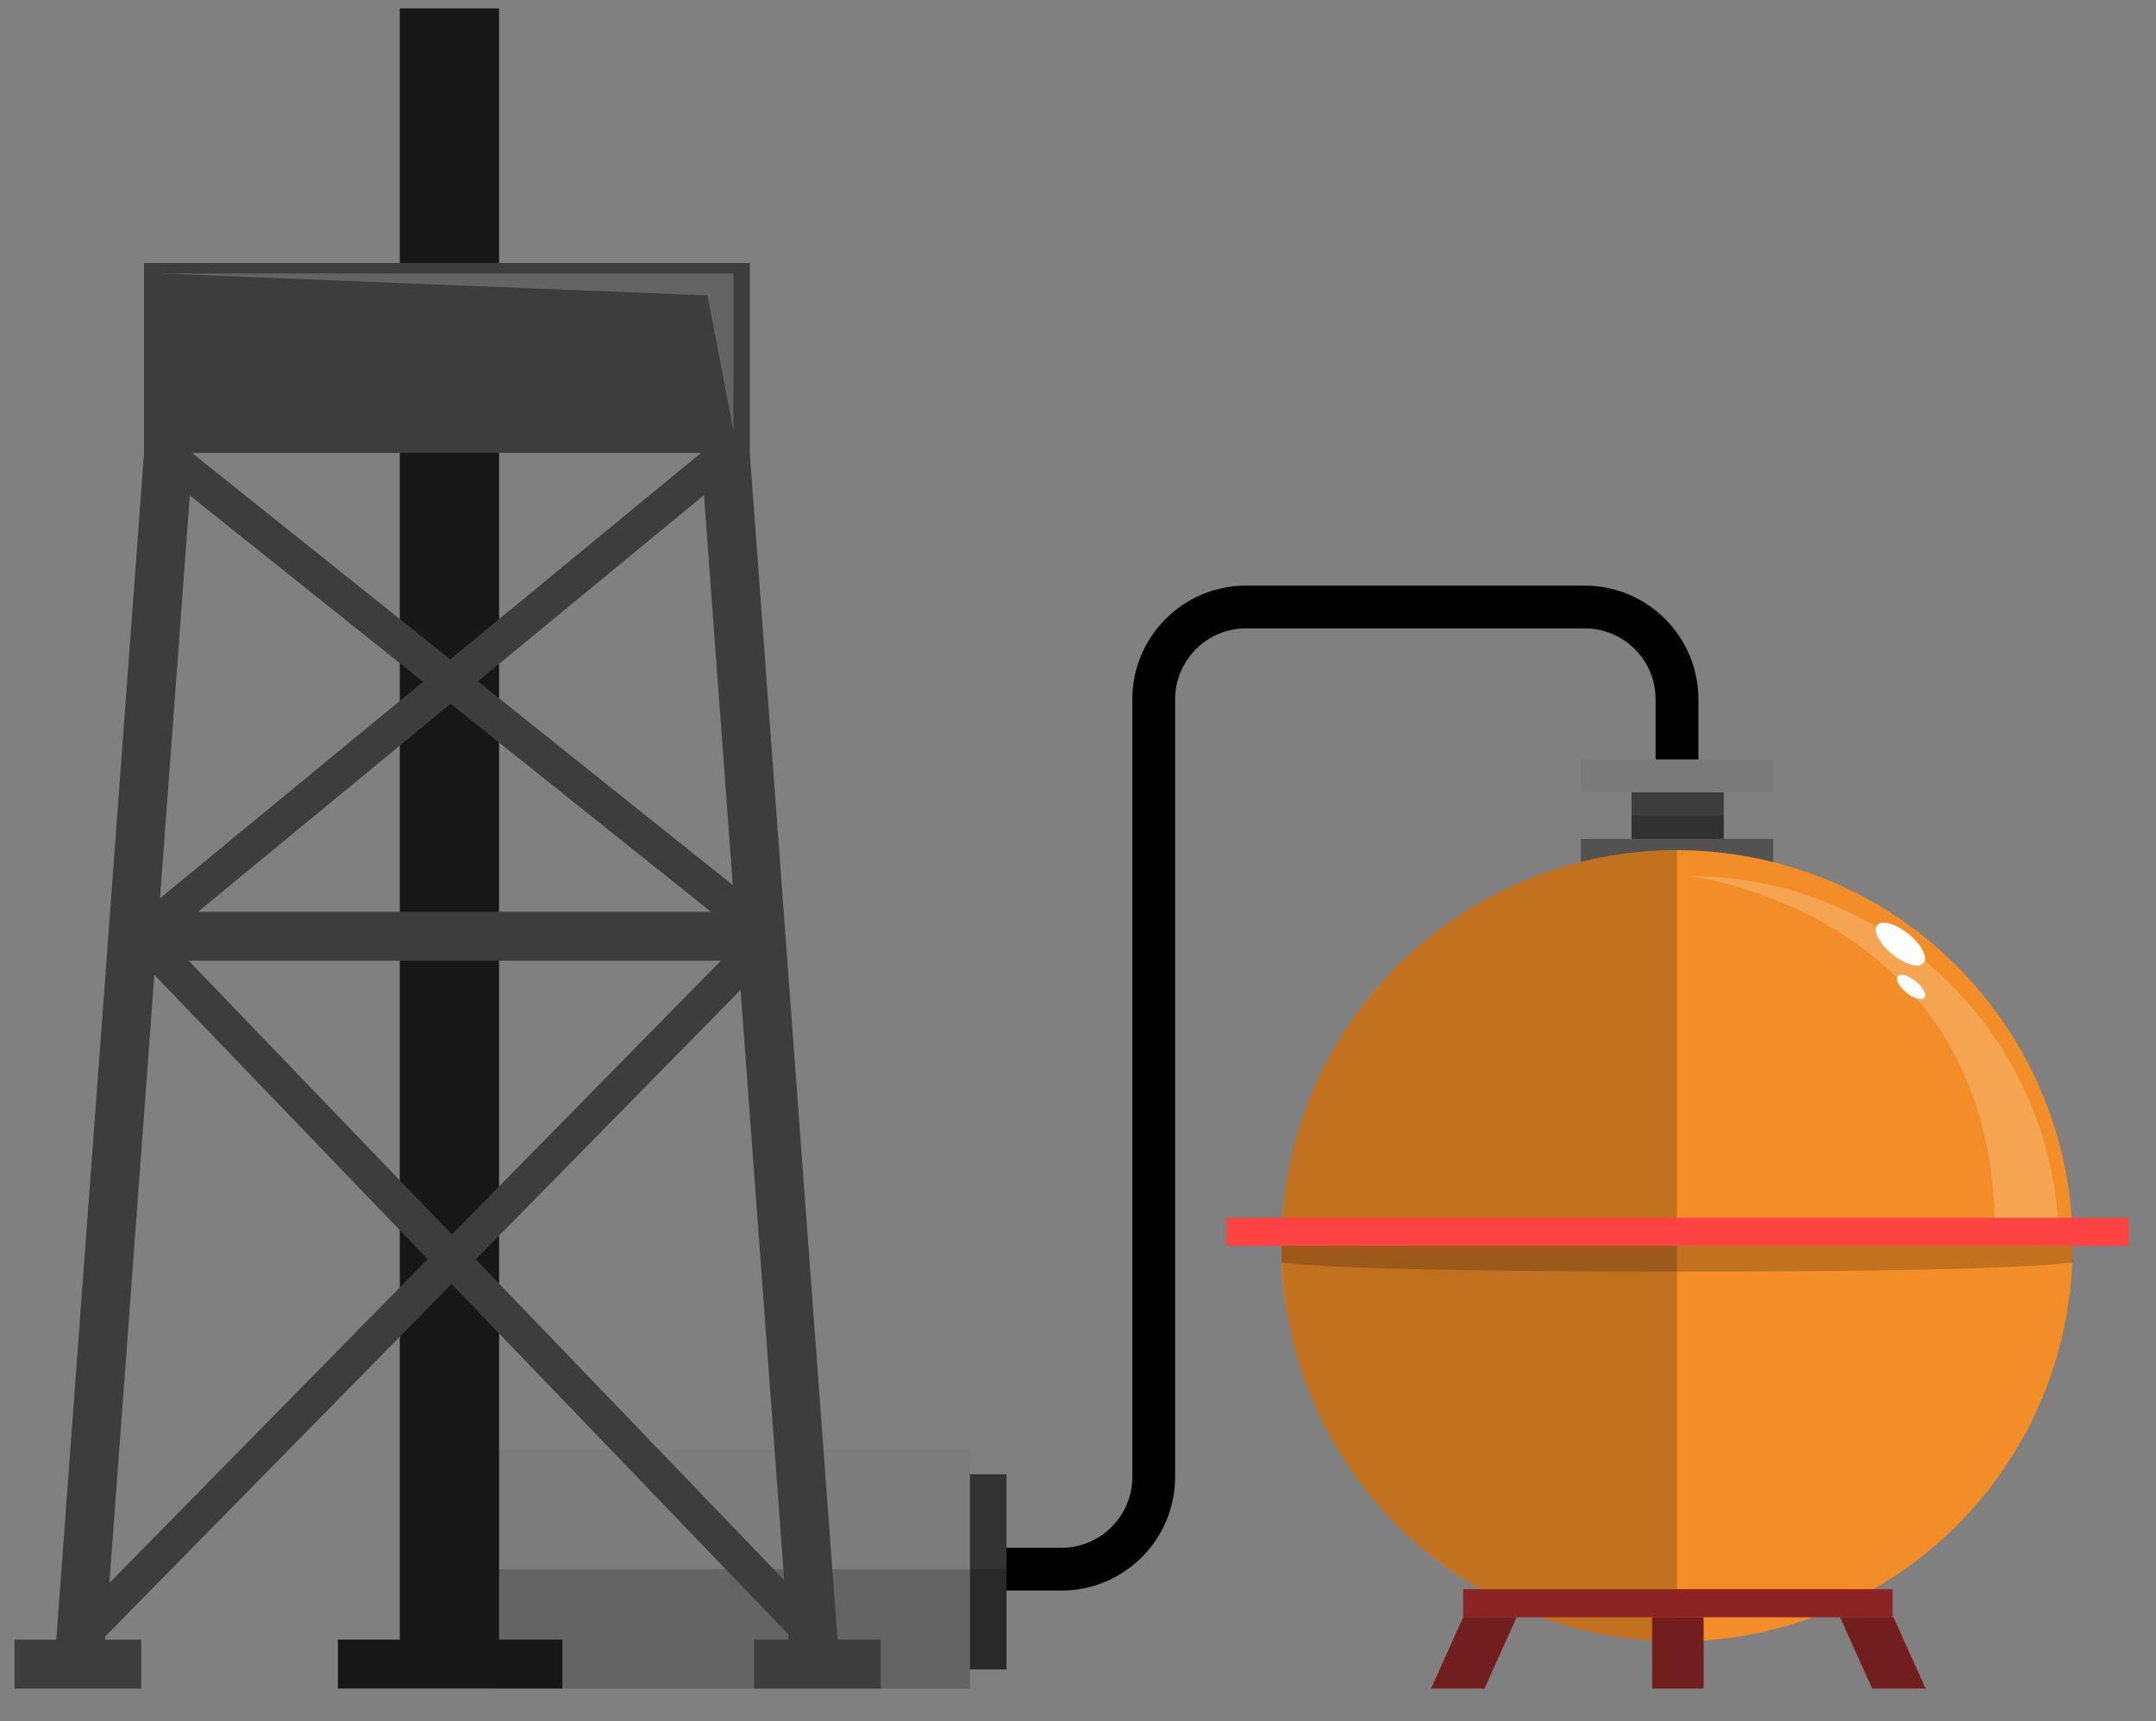
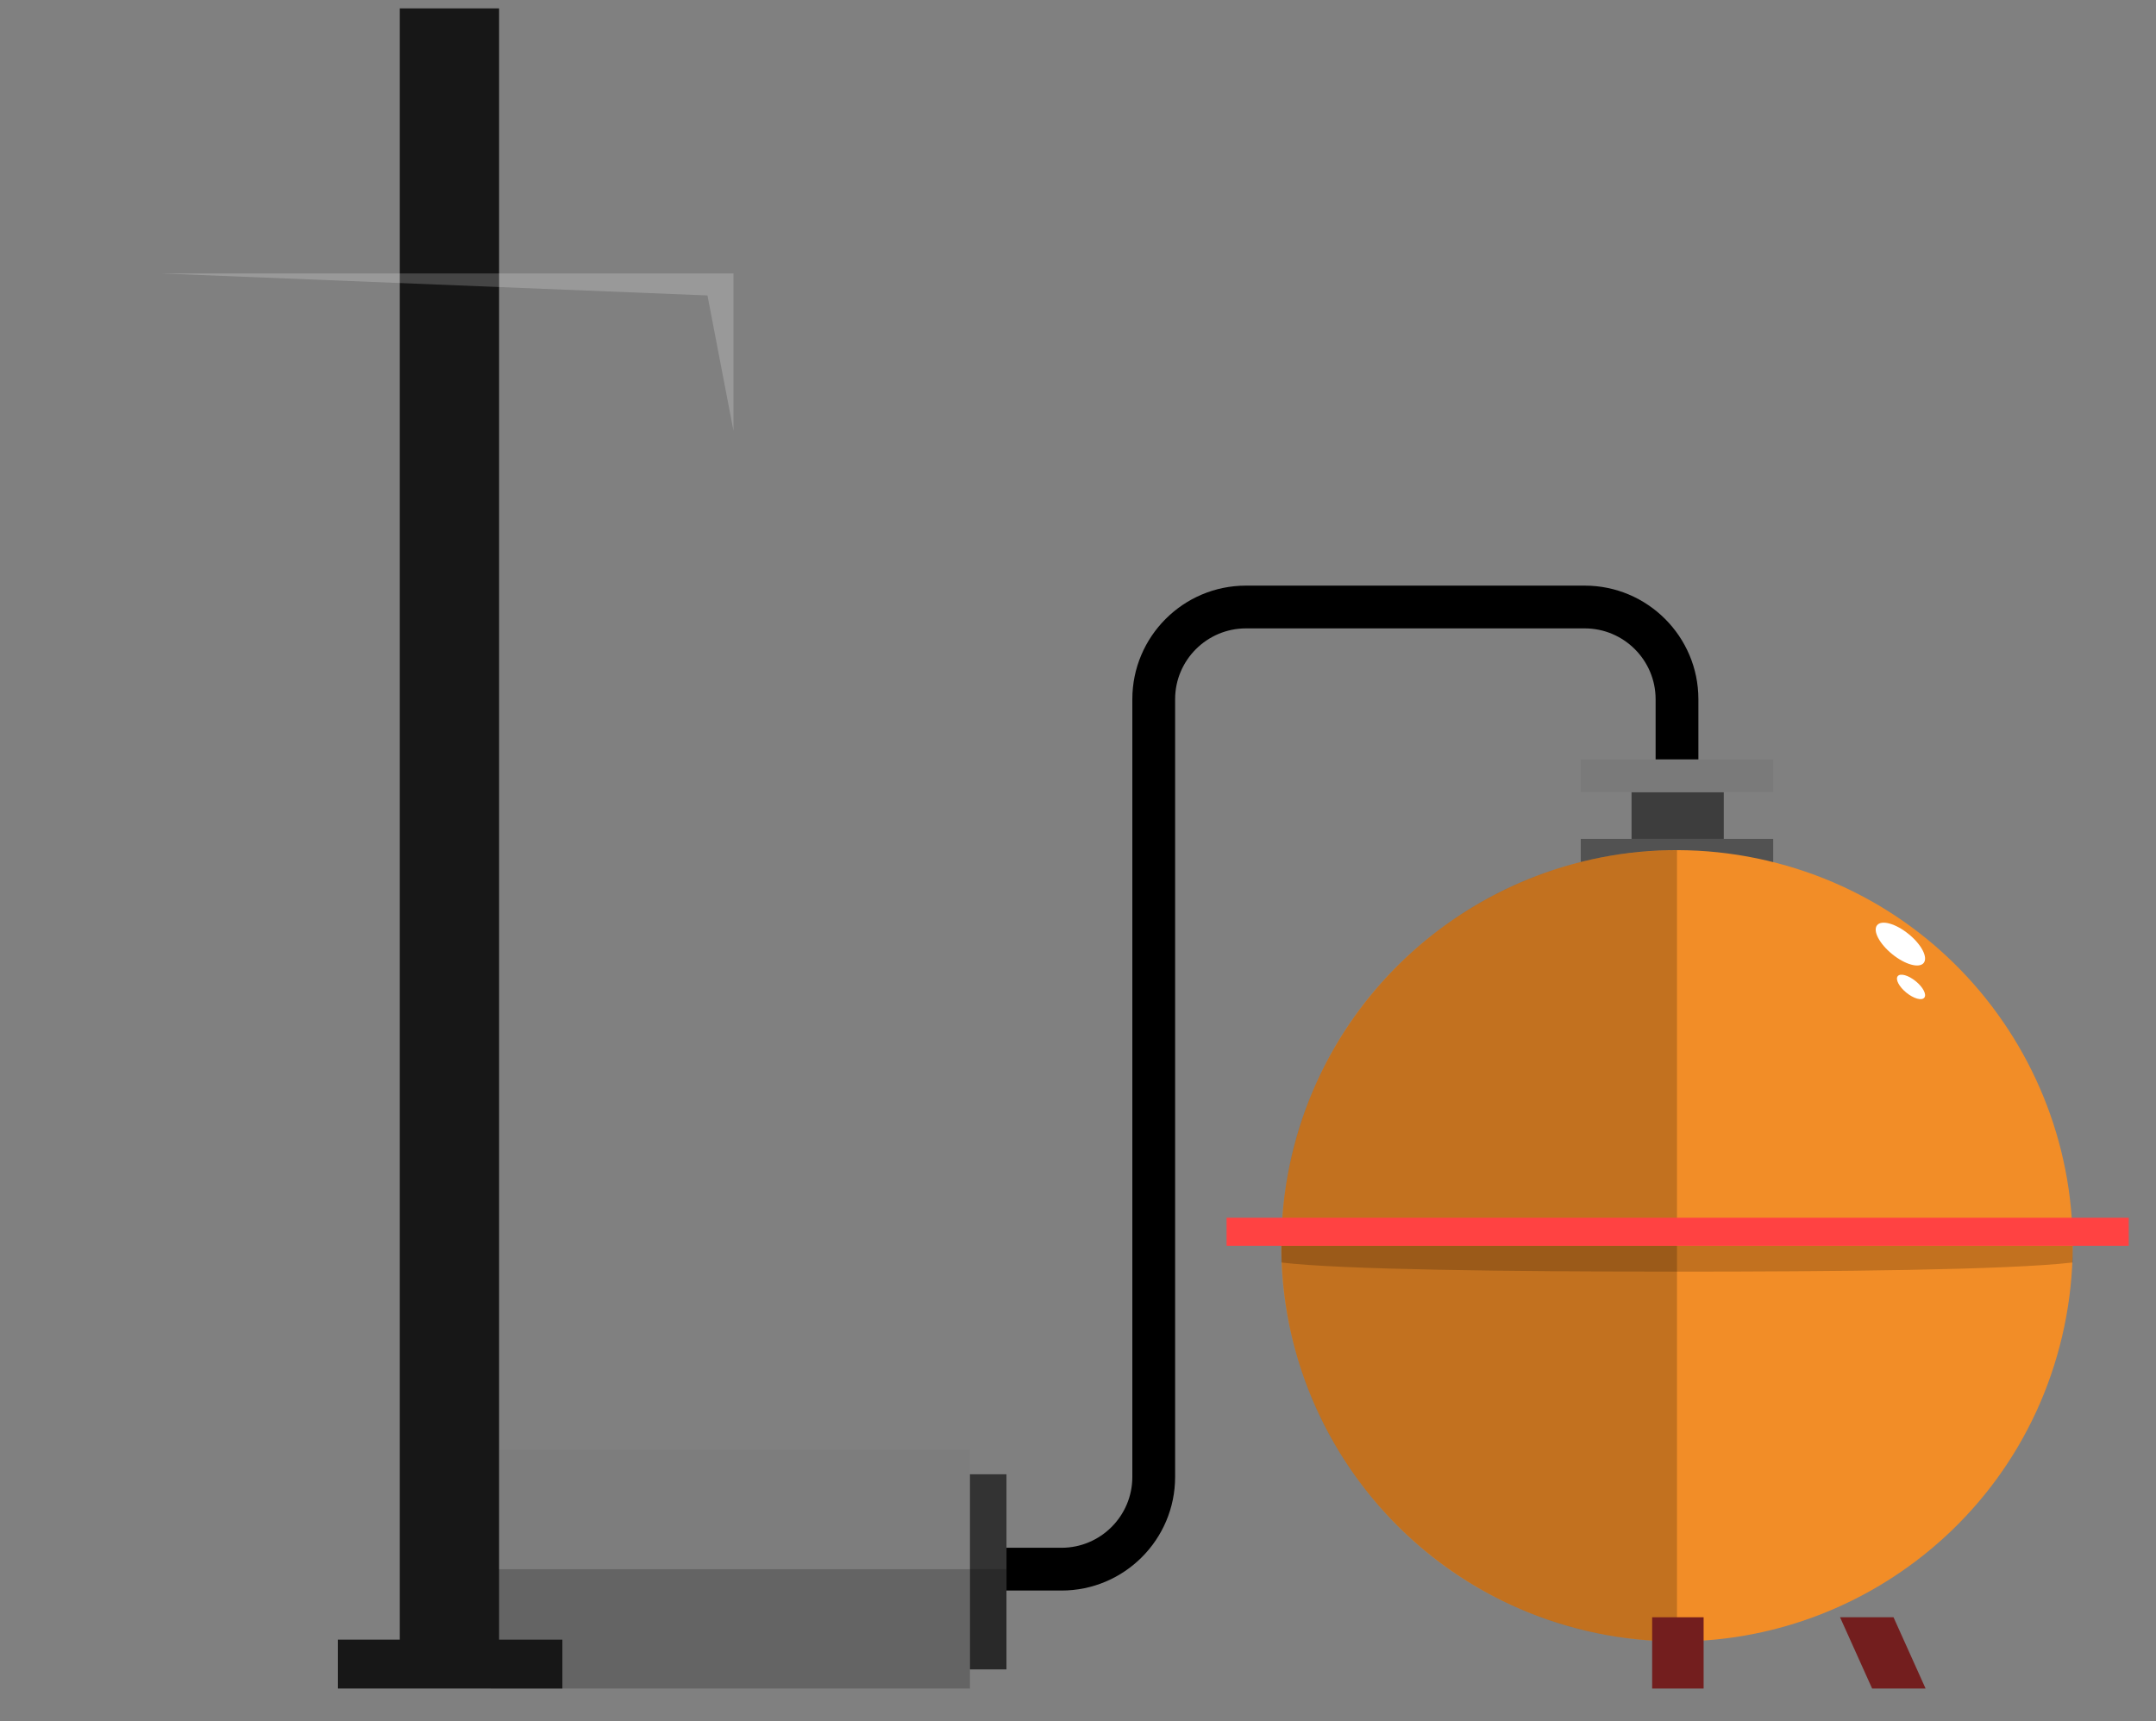
<svg xmlns="http://www.w3.org/2000/svg" width="263" height="210" viewBox="0 0 263 210" fill="none">
  <rect x="0" y="0" width="263" height="210" fill="#808080" stroke="none" />
  <g clip-path="url(#clip0_9_11909)">
    <path d="M118.319 176.89H59.843V206.02H118.319V176.89Z" fill="#7D7D7D" />
    <path opacity="0.2" d="M118.319 191.454H59.843V206.018H118.319V191.454Z" fill="black" />
    <path d="M122.773 179.877H118.319V203.681H122.773V179.877Z" fill="#333333" />
    <path opacity="0.2" d="M122.773 191.454H118.319V203.681H122.773V191.454Z" fill="black" />
    <path d="M60.88 200.052V1.022H48.768V200.052H41.223V206.017H68.603V200.052H60.88Z" fill="#171717" />
-     <path d="M102.166 200.052L91.462 55.255V32.087H17.569V55.255L6.865 200.052H1.775V206.017H17.22V200.052H12.834L12.865 199.631L55.086 156.663L96.148 199.385L96.197 200.052H91.989V206.017H107.434V200.052H102.166ZM89.391 107.984L58.291 83.13L85.874 60.414L89.391 107.984ZM86.724 111.242H24.154L54.967 85.869L86.724 111.242ZM23.538 55.255H85.49V55.274L54.927 80.445L23.532 55.358L23.538 55.255ZM23.154 60.449L51.603 83.18L19.519 109.604L23.154 60.449ZM13.345 193.133L18.831 118.943L52.167 153.625L13.345 193.133ZM23.008 117.211H87.945L55.12 150.619L23.008 117.211ZM58.039 153.656L90.338 120.787L95.662 192.799L58.039 153.656Z" fill="#3D3D3D" />
    <path opacity="0.2" d="M19.721 33.365H89.472V52.555L86.3 36.047L19.721 33.365Z" fill="white" />
    <path d="M129.487 194.062H122.773V188.844H129.487C134.25 188.844 138.128 184.965 138.128 180.202V85.312C138.128 77.67 144.343 71.452 151.988 71.452H193.318C200.96 71.452 207.178 77.667 207.178 85.312V92.975H201.96V85.312C201.96 80.549 198.081 76.67 193.318 76.67H151.988C147.225 76.67 143.347 80.549 143.347 85.312V180.202C143.347 187.844 137.132 194.062 129.49 194.062H129.487Z" fill="black" />
    <path d="M216.305 102.352H192.829V108.221H216.305V102.352Z" fill="#525252" />
    <path d="M210.274 96.648H199.025V102.355H210.274V96.648Z" fill="#3D3D3D" />
-     <path opacity="0.2" d="M210.274 99.498H199.025V102.352H210.274V99.498Z" fill="black" />
    <path d="M216.305 92.651H192.829V96.645H216.305V92.651Z" fill="#7A7A7A" />
    <path d="M251.556 163.012C257.639 137.062 241.534 111.093 215.583 105.01C189.633 98.927 163.664 115.032 157.581 140.983C151.498 166.933 167.603 192.902 193.554 198.985C219.504 205.068 245.473 188.963 251.556 163.012Z" fill="#F28D27" />
-     <path opacity="0.2" d="M243.355 150.305C243.355 111.283 206.044 106.881 206.044 106.881C230.436 106.881 250.305 126.236 251.134 150.426L243.358 150.305H243.355Z" fill="white" />
    <path opacity="0.2" d="M204.567 200.257C177.913 200.257 156.309 178.65 156.309 151.996C156.309 125.342 177.916 103.735 204.567 103.735V200.257Z" fill="black" />
    <path opacity="0.2" d="M252.828 152V154.037C244.86 154.962 223.364 155.152 204.567 155.152C184.306 155.152 163.462 154.912 156.309 154.037V152H252.828Z" fill="black" />
    <path d="M259.676 148.575H149.624V151.999H259.676V148.575Z" fill="#FF4242" />
-     <path d="M230.869 193.899H178.48V197.323H230.869V193.899Z" fill="#8C2424" />
-     <path d="M181.091 206.018H174.567L178.48 197.323H185.003L181.091 206.018Z" fill="#731E1E" />
    <path d="M230.981 197.323H224.458L228.371 206.018H234.894L230.981 197.323Z" fill="#731E1E" />
    <path d="M207.816 197.323H201.539V206.018H207.816V197.323Z" fill="#731E1E" />
    <path d="M232.816 113.956C234.386 115.227 235.212 116.809 234.66 117.491C234.109 118.171 232.389 117.691 230.822 116.417C229.255 115.143 228.427 113.563 228.978 112.884C229.529 112.205 231.249 112.685 232.816 113.959V113.956Z" fill="white" />
    <path d="M233.685 119.713C234.579 120.439 235.05 121.339 234.735 121.729C234.42 122.118 233.442 121.841 232.548 121.115C231.654 120.389 231.184 119.489 231.498 119.099C231.813 118.71 232.791 118.987 233.685 119.713Z" fill="white" />
  </g>
  <defs>
    <clipPath id="clip0_9_11909">
      <rect width="262.141" height="210" fill="white" transform="translate(0.429)" />
    </clipPath>
  </defs>
</svg>